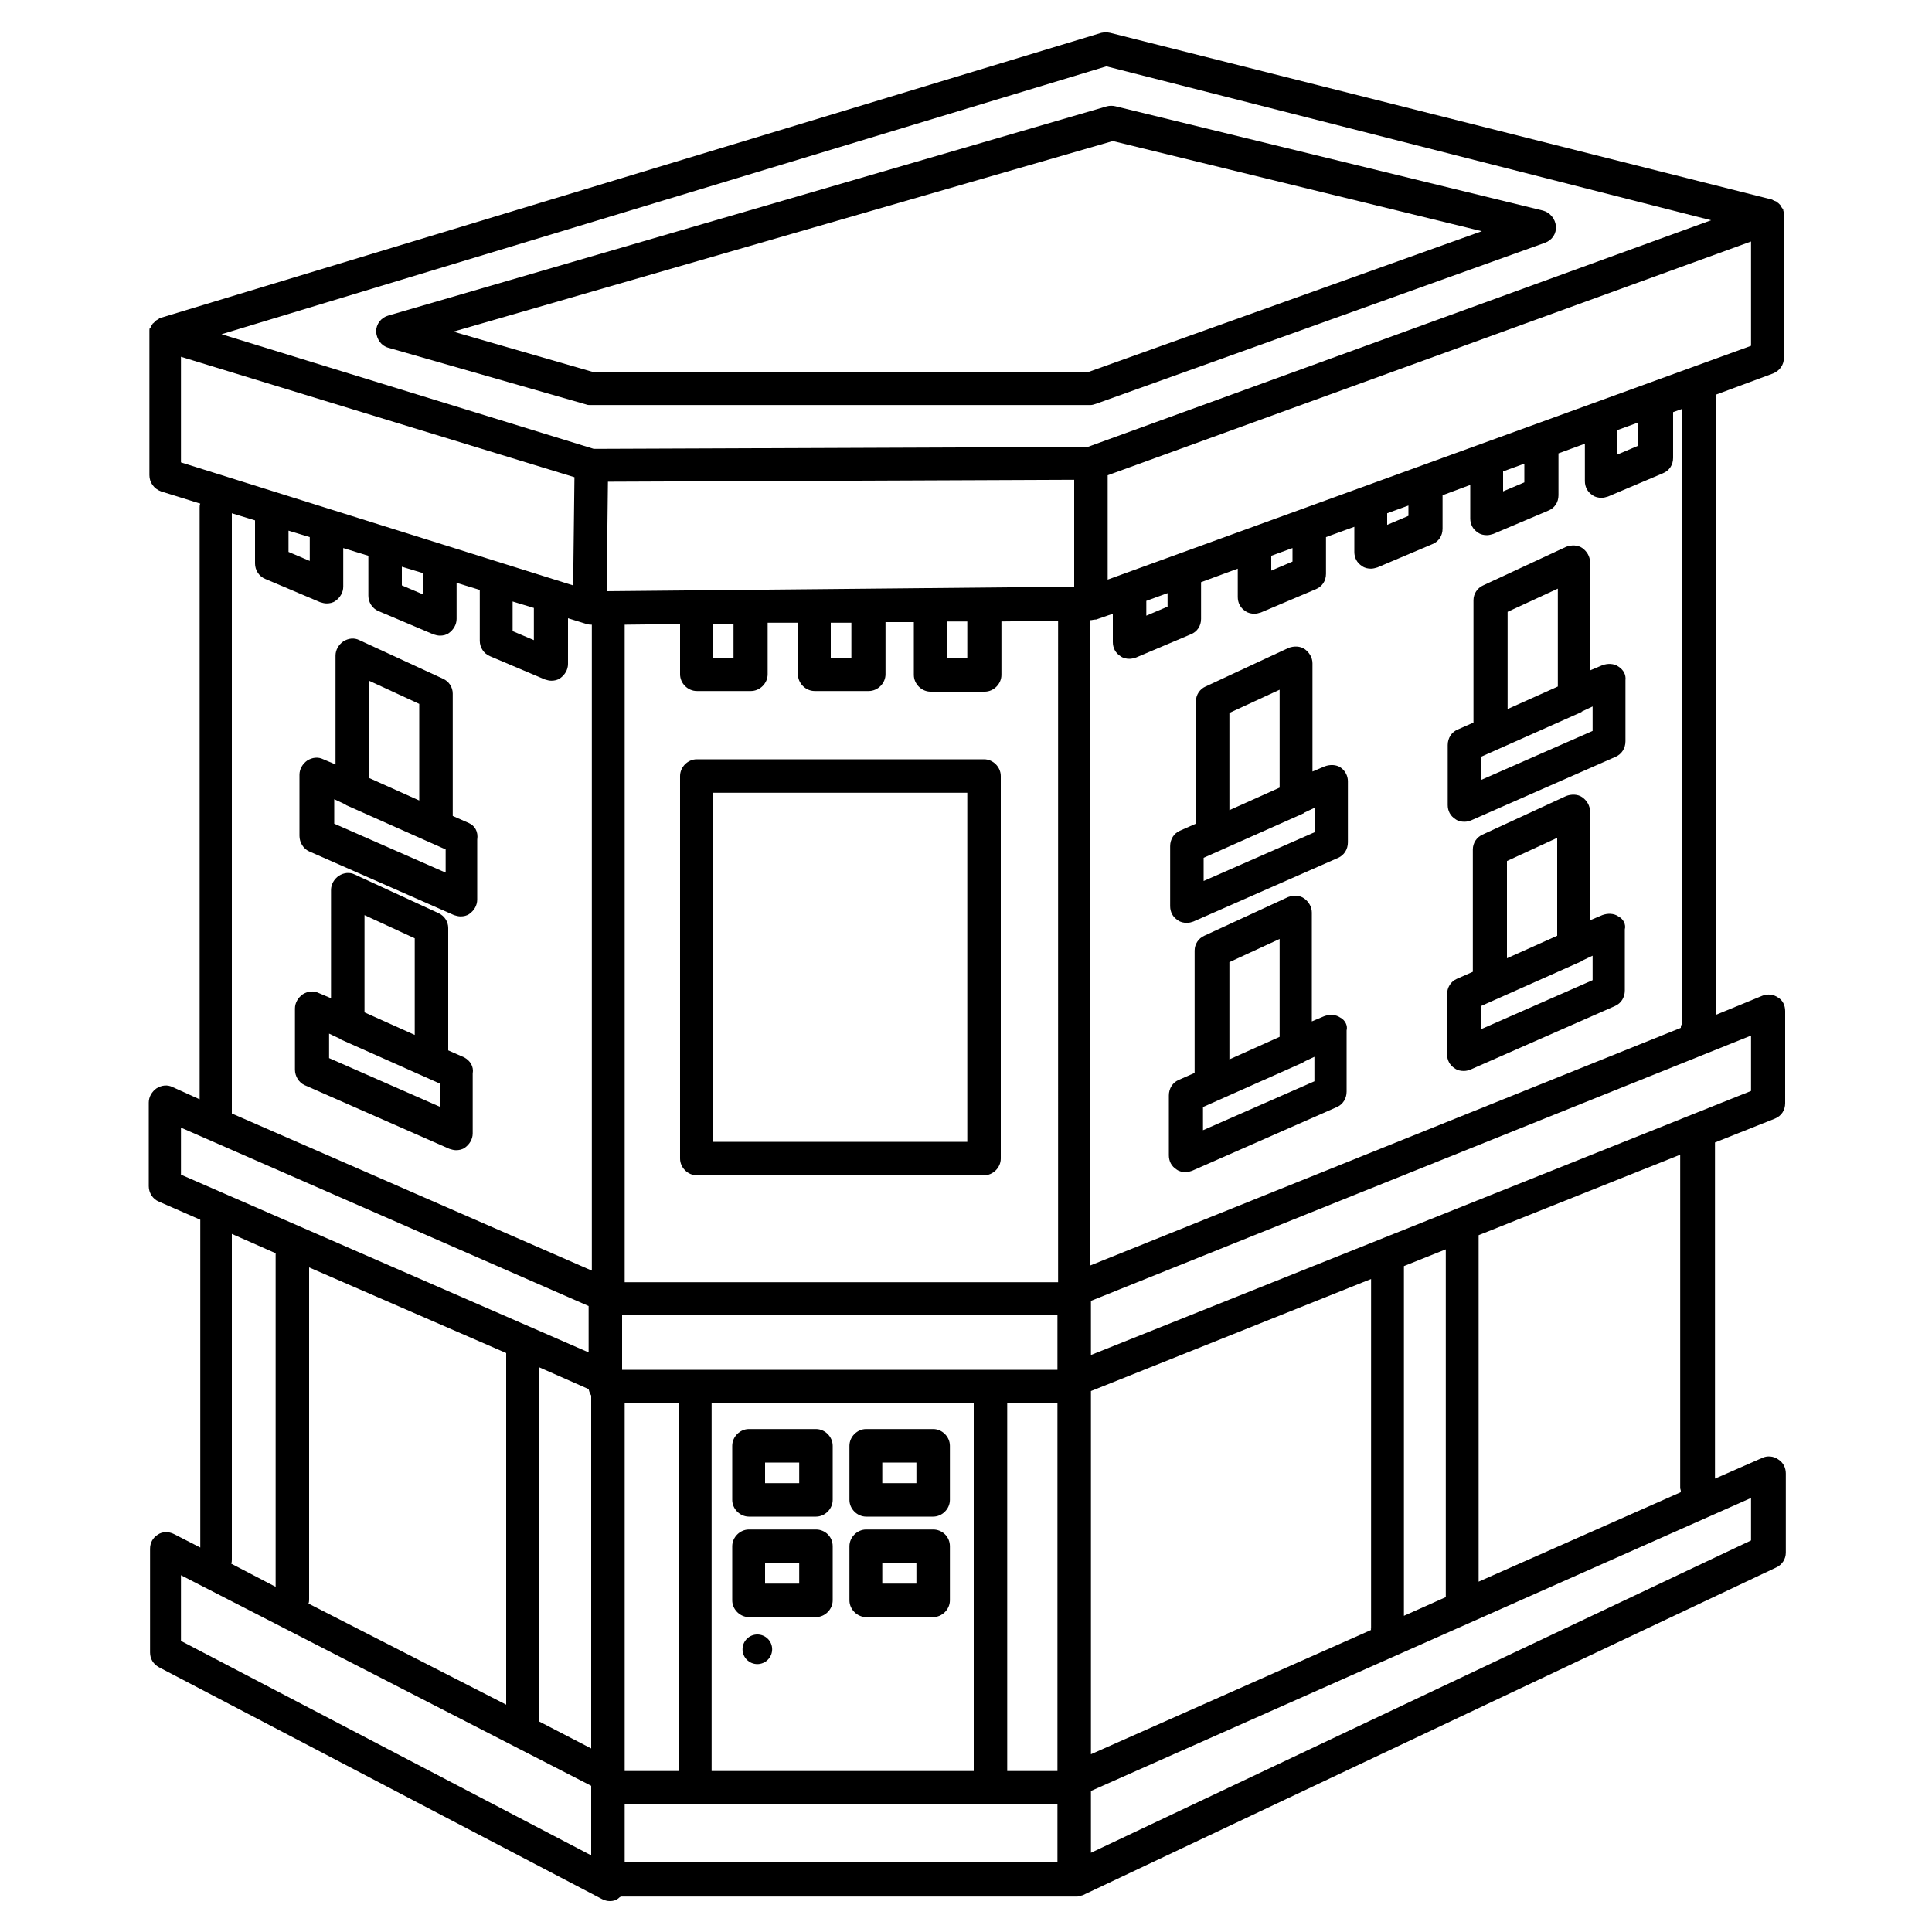
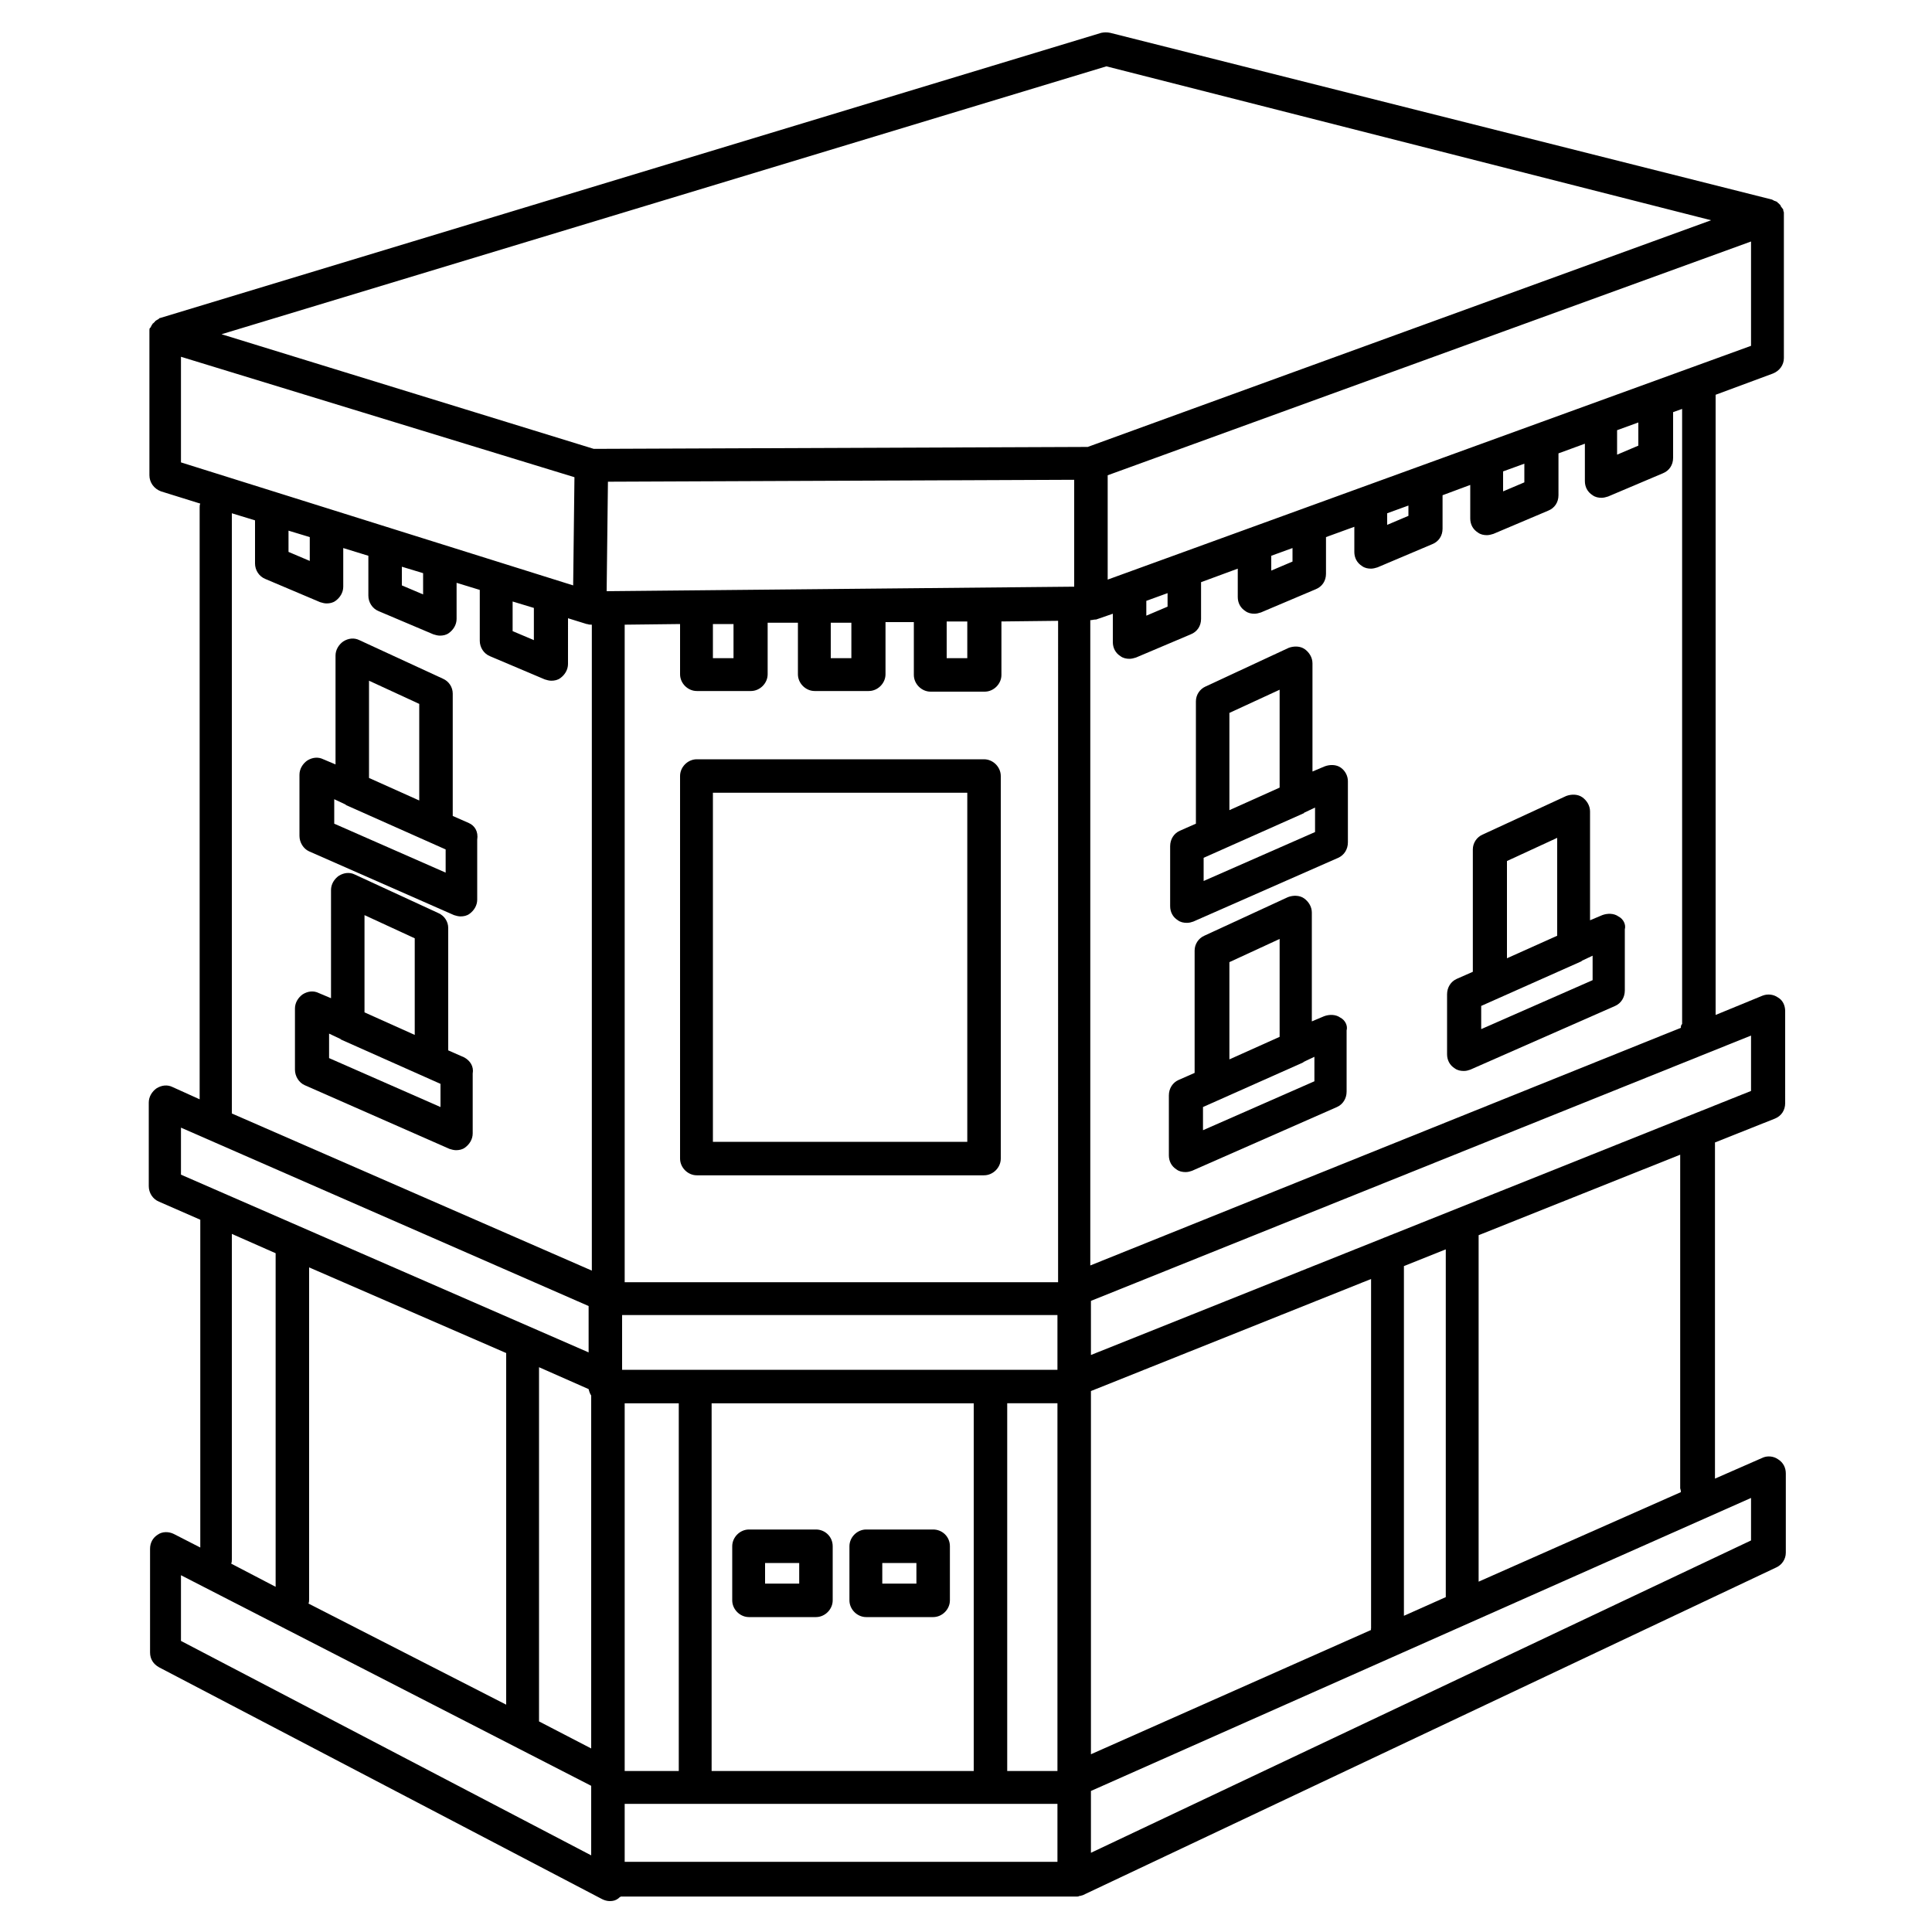
<svg xmlns="http://www.w3.org/2000/svg" enable-background="new 0 0 300 300" id="Layer_1" version="1.1" viewBox="0 0 300 300" xml:space="preserve">
  <g>
    <path d="M152.8,117.9h-44.6c-1.4,0-2.6,1.2-2.6,2.6v59.4c0,1.4,1.2,2.6,2.6,2.6h44.6c1.4,0,2.6-1.2,2.6-2.6v-59.4   C155.4,119.1,154.2,117.9,152.8,117.9z M150.2,177.3h-39.5v-54.2h39.5V177.3z" />
    <path d="M72.8,127.8l-2.5-1.1v-19c0-1-0.6-1.9-1.5-2.3l-13-6c-0.8-0.4-1.7-0.3-2.5,0.2c-0.7,0.5-1.2,1.3-1.2,2.2v16.9l-1.9-0.8   c-0.8-0.4-1.7-0.3-2.5,0.2c-0.7,0.5-1.2,1.3-1.2,2.2v9.5c0,1,0.6,2,1.5,2.4l22.5,9.9c0.3,0.1,0.7,0.2,1,0.2c0.5,0,1-0.1,1.4-0.4   c0.7-0.5,1.2-1.3,1.2-2.2v-9.3C74.3,129.1,73.7,128.2,72.8,127.8z M57.3,105.7l7.8,3.6v15l-7.8-3.5V105.7z M69.2,135.5l-17.3-7.6   v-3.8l1.7,0.8c0,0,0.1,0,0.1,0.1l15.5,6.9V135.5z" />
    <path d="M72.1,164.2l-2.5-1.1v-19c0-1-0.6-1.9-1.5-2.3l-13-6c-0.8-0.4-1.7-0.3-2.5,0.2c-0.7,0.5-1.2,1.3-1.2,2.2V155l-1.9-0.8   c-0.8-0.4-1.7-0.3-2.5,0.2c-0.7,0.5-1.2,1.3-1.2,2.2v9.5c0,1,0.6,2,1.5,2.4l22.5,9.9c0.3,0.1,0.7,0.2,1,0.2c0.5,0,1-0.1,1.4-0.4   c0.7-0.5,1.2-1.3,1.2-2.2v-9.3C73.6,165.6,73,164.7,72.1,164.2z M56.6,142.1l7.8,3.6v15l-7.8-3.5V142.1z M68.4,171.9l-17.3-7.6   v-3.8l1.7,0.8c0,0,0.1,0,0.1,0.1l15.5,6.9V171.9z" />
-     <path d="M60.3,54l30.7,8.8c0.2,0.1,0.5,0.1,0.7,0.1h77.6c0.3,0,0.6-0.1,0.9-0.2l69.7-25c1.1-0.4,1.8-1.4,1.7-2.6   c-0.1-1.1-0.9-2.1-2-2.4l-66.4-16.2c-0.4-0.1-0.9-0.1-1.3,0L60.3,49c-1.1,0.3-1.9,1.3-1.9,2.5C58.5,52.7,59.2,53.7,60.3,54z    M172.8,21.9l57.3,14l-61.2,21.9H92.2l-21.8-6.3L172.8,21.9z" />
    <path d="M251.3,142.3c-0.7-0.5-1.7-0.5-2.5-0.2l-1.9,0.8V126c0-0.9-0.5-1.7-1.2-2.2c-0.7-0.5-1.7-0.5-2.5-0.2l-13,6   c-0.9,0.4-1.5,1.3-1.5,2.3v19l-2.5,1.1c-0.9,0.4-1.5,1.3-1.5,2.4v9.3c0,0.9,0.4,1.7,1.2,2.2c0.4,0.3,0.9,0.4,1.4,0.4   c0.4,0,0.7-0.1,1-0.2l22.5-9.9c0.9-0.4,1.5-1.3,1.5-2.4v-9.5C252.5,143.6,252.1,142.7,251.3,142.3z M234,133.7l7.8-3.6v15.2   l-7.8,3.5V133.7z M247.3,152.2l-17.3,7.6v-3.6l15.5-6.9c0,0,0.1,0,0.1-0.1l1.7-0.8V152.2z" />
-     <path d="M251.3,103.5c-0.7-0.5-1.7-0.5-2.5-0.2l-1.9,0.8V87.3c0-0.9-0.5-1.7-1.2-2.2c-0.7-0.5-1.7-0.5-2.5-0.2l-12.9,6   c-0.9,0.4-1.5,1.3-1.5,2.3v19l-2.5,1.1c-0.9,0.4-1.5,1.3-1.5,2.4v9.3c0,0.9,0.4,1.7,1.2,2.2c0.4,0.3,0.9,0.4,1.4,0.4   c0.4,0,0.7-0.1,1-0.2l22.5-9.9c0.9-0.4,1.5-1.3,1.5-2.4v-9.5C252.5,104.8,252.1,104,251.3,103.5z M234.1,95l7.8-3.6v15.2l-7.8,3.5   V95z M247.3,113.5l-17.3,7.6v-3.6l15.5-6.9c0,0,0.1,0,0.1-0.1l1.7-0.8V113.5z" />
    <path d="M208.2,119.2c-0.7-0.5-1.7-0.5-2.5-0.2l-1.9,0.8V103c0-0.9-0.5-1.7-1.2-2.2c-0.7-0.5-1.7-0.5-2.5-0.2l-12.9,6   c-0.9,0.4-1.5,1.3-1.5,2.3v19l-2.5,1.1c-0.9,0.4-1.5,1.3-1.5,2.4v9.3c0,0.9,0.4,1.7,1.2,2.2c0.4,0.3,0.9,0.4,1.4,0.4   c0.4,0,0.7-0.1,1-0.2l22.5-9.9c0.9-0.4,1.5-1.3,1.5-2.4v-9.5C209.3,120.5,208.9,119.7,208.2,119.2z M190.9,110.7l7.8-3.6v15.2   l-7.8,3.5V110.7z M204.2,129.2l-17.3,7.6v-3.6l15.5-6.9c0,0,0.1,0,0.1-0.1l1.7-0.8V129.2z" />
    <path d="M208.1,158c-0.7-0.5-1.7-0.5-2.5-0.2l-1.9,0.8v-16.9c0-0.9-0.5-1.7-1.2-2.2c-0.7-0.5-1.7-0.5-2.5-0.2l-13,6   c-0.9,0.4-1.5,1.3-1.5,2.3v19l-2.5,1.1c-0.9,0.4-1.5,1.3-1.5,2.4v9.3c0,0.9,0.4,1.7,1.2,2.2c0.4,0.3,0.9,0.4,1.4,0.4   c0.4,0,0.7-0.1,1-0.2l22.5-9.9c0.9-0.4,1.5-1.3,1.5-2.4v-9.5C209.3,159.3,208.9,158.4,208.1,158z M190.9,149.4l7.8-3.6v15.2   l-7.8,3.5V149.4z M204.1,167.9l-17.3,7.6v-3.6l15.5-6.9c0,0,0.1,0,0.1-0.1l1.7-0.8V167.9z" />
    <path d="M275.3,58c1-0.4,1.7-1.3,1.7-2.4V33.7c0,0,0-0.1,0-0.1c0-0.1,0-0.3,0-0.4c0-0.1,0-0.1,0-0.2c0-0.1-0.1-0.2-0.1-0.4   c0-0.1,0-0.1-0.1-0.2c-0.1-0.1-0.2-0.3-0.3-0.4c0,0,0,0,0-0.1c-0.1-0.1-0.3-0.3-0.4-0.4c0,0,0,0,0,0c0,0-0.1,0-0.1-0.1   c-0.1-0.1-0.2-0.1-0.4-0.2c-0.1,0-0.1,0-0.2-0.1c-0.1,0-0.1,0-0.2-0.1L172.4,5.1c-0.5-0.1-0.9-0.1-1.4,0L24.8,49.4   c-0.1,0-0.1,0-0.1,0.1c-0.1,0-0.1,0.1-0.2,0.1c-0.1,0.1-0.2,0.1-0.3,0.2c0,0-0.1,0-0.1,0.1c0,0,0,0,0,0c-0.1,0.1-0.2,0.2-0.3,0.3   c0,0-0.1,0-0.1,0.1c-0.1,0.1-0.2,0.3-0.3,0.5c0,0,0,0.1-0.1,0.1c-0.1,0.1-0.1,0.3-0.1,0.4c0,0.1,0,0.1,0,0.2c0,0.1,0,0.2,0,0.4   c0,0,0,0.1,0,0.1v21.8c0,1.1,0.7,2.1,1.8,2.5l6.1,1.9c-0.1,0.2-0.1,0.4-0.1,0.6v91.9l-4.2-1.9c-0.8-0.4-1.7-0.3-2.5,0.2   c-0.7,0.5-1.2,1.3-1.2,2.2v13c0,1,0.6,2,1.6,2.4l6.4,2.8c0,0.2,0,0.3,0,0.5v50.4l-4.1-2.1c-0.8-0.4-1.8-0.4-2.5,0.1   c-0.8,0.5-1.2,1.3-1.2,2.2v16.1c0,1,0.5,1.8,1.4,2.3l68.8,36c0.4,0.2,0.8,0.3,1.2,0.3c0.5,0,0.9-0.1,1.3-0.4   c0.1-0.1,0.2-0.2,0.4-0.3h70.7c0.2,0,0.4,0,0.5-0.1c0,0,0.1,0,0.1,0c0.1,0,0.3-0.1,0.4-0.1c0,0,0,0,0,0l107.7-50.9   c0.9-0.4,1.5-1.3,1.5-2.3v-12.3c0-0.9-0.4-1.7-1.2-2.2c-0.7-0.5-1.7-0.6-2.5-0.2l-7.3,3.2v-51.8c0-0.1,0-0.2,0-0.4l9.3-3.7   c1-0.4,1.6-1.3,1.6-2.4V157c0-0.9-0.4-1.7-1.1-2.1c-0.7-0.5-1.6-0.6-2.4-0.3l-7.3,3V61.3L275.3,58z M271.9,53.7l-99.9,36.3V73.8   l99.9-36.3V53.7z M251.1,66.8l3.3-1.2v3.6l-3.3,1.4V66.8z M233.4,73.2l3.3-1.2v2.9l-3.3,1.4V73.2z M215.4,79.7l3.3-1.2v1.6   l-3.3,1.4V79.7z M197.4,86.3l3.3-1.2v2.1l-3.3,1.4V86.3z M178,93.3l3.3-1.2v2.1l-3.3,1.4V93.3z M212.9,253.1l-43.5,19.3V216   l43.5-17.4v54.3C212.8,252.9,212.9,253,212.9,253.1z M218,196.6l6.5-2.6v53.7c0,0.1,0,0.2,0,0.3l-6.5,2.9v-53.9   C218,196.8,218,196.7,218,196.6z M48,196.8l30.6,13.3c0,0.2,0,0.3,0,0.5v54.1L47.9,249c0.1-0.2,0.1-0.5,0.1-0.7V196.8z M83.7,212.3   l7.7,3.4c0.1,0.4,0.2,0.7,0.4,1v54.8l-8.1-4.2V212.3z M94.4,74.8l72.4-0.3v16.6l-72.6,0.7L94.4,74.8z M147,96.5l3.2,0v5.7H147V96.5   z M129,96.7l3.2,0v5.5H129V96.7z M110.7,96.9l3.2,0v5.3h-3.2V96.9z M110.5,275v-57.1h40.7V275H110.5z M97,275v-57.1h8.4V275H97z    M156.4,217.9h7.8V275h-7.8V217.9z M164.2,212.7H96.6v-8.5h67.6V212.7z M97,280.1h67.2v9H97V280.1z M164.2,199.1H97V97l8.6-0.1v7.8   c0,1.4,1.2,2.6,2.6,2.6h8.4c1.4,0,2.6-1.2,2.6-2.6v-8l4.7,0v8c0,1.4,1.2,2.6,2.6,2.6h8.4c1.4,0,2.6-1.2,2.6-2.6v-8.1l4.4,0v8.2   c0,1.4,1.2,2.6,2.6,2.6h8.4c1.4,0,2.6-1.2,2.6-2.6v-8.3l8.8-0.1V199.1z M171.8,10.3l93.9,23.9l-96.8,35.2l-76.7,0.3L34.4,51.9   L171.8,10.3z M28.1,55.4l61.1,18.7L89,90.9L28.1,71.8V55.4z M79.6,93.4l3.3,1c0,0,0,0,0,0.1v4.9l-3.3-1.4V93.4z M62.4,88l3.3,1v3.3   l-3.3-1.4V88z M44.8,82.4l3.3,1v3.7l-3.3-1.4V82.4z M36,172.5V79.7l3.6,1.1v6.7c0,1,0.6,2,1.6,2.4l8.5,3.6c0.3,0.1,0.7,0.2,1,0.2   c0.5,0,1-0.1,1.4-0.4c0.7-0.5,1.2-1.3,1.2-2.2v-6l3.9,1.2v6.2c0,1,0.6,2,1.6,2.4l8.5,3.6c0.3,0.1,0.7,0.2,1,0.2   c0.5,0,1-0.1,1.4-0.4c0.7-0.5,1.2-1.3,1.2-2.2v-5.6l3.6,1.1v7.9c0,1,0.6,2,1.6,2.4l8.5,3.6c0.3,0.1,0.7,0.2,1,0.2   c0.5,0,1-0.1,1.4-0.4c0.7-0.5,1.2-1.3,1.2-2.2V96l2.9,0.9c0,0,0.1,0,0.1,0c0.2,0.1,0.5,0.1,0.7,0.1c0,0,0,0,0,0v100.3L36,172.9   C36,172.8,36,172.7,36,172.5z M28.1,175.1l63.3,27.7v7.2l-63.3-27.6V175.1z M36,242.1v-50.5l6.8,3v51.8l-6.9-3.6   C36,242.6,36,242.3,36,242.1z M28.1,244.6l63.7,32.7v10.8l-63.7-33.3V244.6z M271.9,239.2l-102.5,48.5v-9.6l102.5-45.5V239.2z    M261,231.7l-31.4,13.9v-53.4c0-0.1,0-0.2,0-0.4l31.3-12.5v51.8C261,231.4,261,231.5,261,231.7z M271.9,169.4l-102.5,41V202   l102.5-41.2V169.4z M261,159.6l-91.7,36.9V96.3l0,0c0.3,0,0.5-0.1,0.8-0.1c0,0,0,0,0.1,0l2.6-0.9v4.4c0,0.9,0.4,1.7,1.2,2.2   c0.4,0.3,0.9,0.4,1.4,0.4c0.3,0,0.7-0.1,1-0.2l8.5-3.6c1-0.4,1.6-1.3,1.6-2.4v-5.7l5.7-2.1v4.4c0,0.9,0.4,1.7,1.2,2.2   c0.4,0.3,0.9,0.4,1.4,0.4c0.3,0,0.7-0.1,1-0.2l8.5-3.6c1-0.4,1.6-1.3,1.6-2.4v-5.7l4.4-1.6v3.9c0,0.9,0.4,1.7,1.2,2.2   c0.4,0.3,0.9,0.4,1.4,0.4c0.3,0,0.7-0.1,1-0.2l8.5-3.6c1-0.4,1.6-1.3,1.6-2.4v-5.2l4.3-1.6v5.2c0,0.9,0.4,1.7,1.2,2.2   c0.4,0.3,0.9,0.4,1.4,0.4c0.3,0,0.7-0.1,1-0.2l8.5-3.6c1-0.4,1.6-1.3,1.6-2.4v-6.5l4.1-1.5v5.8c0,0.9,0.4,1.7,1.2,2.2   c0.4,0.3,0.9,0.4,1.4,0.4c0.3,0,0.7-0.1,1-0.2l8.5-3.6c1-0.4,1.6-1.3,1.6-2.4v-7.1l1.4-0.5V159C261,159.2,261,159.4,261,159.6z" />
-     <circle cx="117.6" cy="256.1" r="2.3" />
    <path d="M126.7,237.5h-10.4c-1.4,0-2.6,1.2-2.6,2.6v8.4c0,1.4,1.2,2.6,2.6,2.6h10.4c1.4,0,2.6-1.2,2.6-2.6v-8.4   C129.3,238.6,128.1,237.5,126.7,237.5z M124.1,245.9h-5.3v-3.2h5.3V245.9z" />
-     <path d="M126.7,221.9h-10.4c-1.4,0-2.6,1.2-2.6,2.6v8.4c0,1.4,1.2,2.6,2.6,2.6h10.4c1.4,0,2.6-1.2,2.6-2.6v-8.4   C129.3,223.1,128.1,221.9,126.7,221.9z M124.1,230.3h-5.3v-3.2h5.3V230.3z" />
    <path d="M144.9,237.5h-10.4c-1.4,0-2.6,1.2-2.6,2.6v8.4c0,1.4,1.2,2.6,2.6,2.6h10.4c1.4,0,2.6-1.2,2.6-2.6v-8.4   C147.5,238.6,146.3,237.5,144.9,237.5z M142.3,245.9H137v-3.2h5.3V245.9z" />
-     <path d="M144.9,221.9h-10.4c-1.4,0-2.6,1.2-2.6,2.6v8.4c0,1.4,1.2,2.6,2.6,2.6h10.4c1.4,0,2.6-1.2,2.6-2.6v-8.4   C147.5,223.1,146.3,221.9,144.9,221.9z M142.3,230.3H137v-3.2h5.3V230.3z" />
  </g>
</svg>